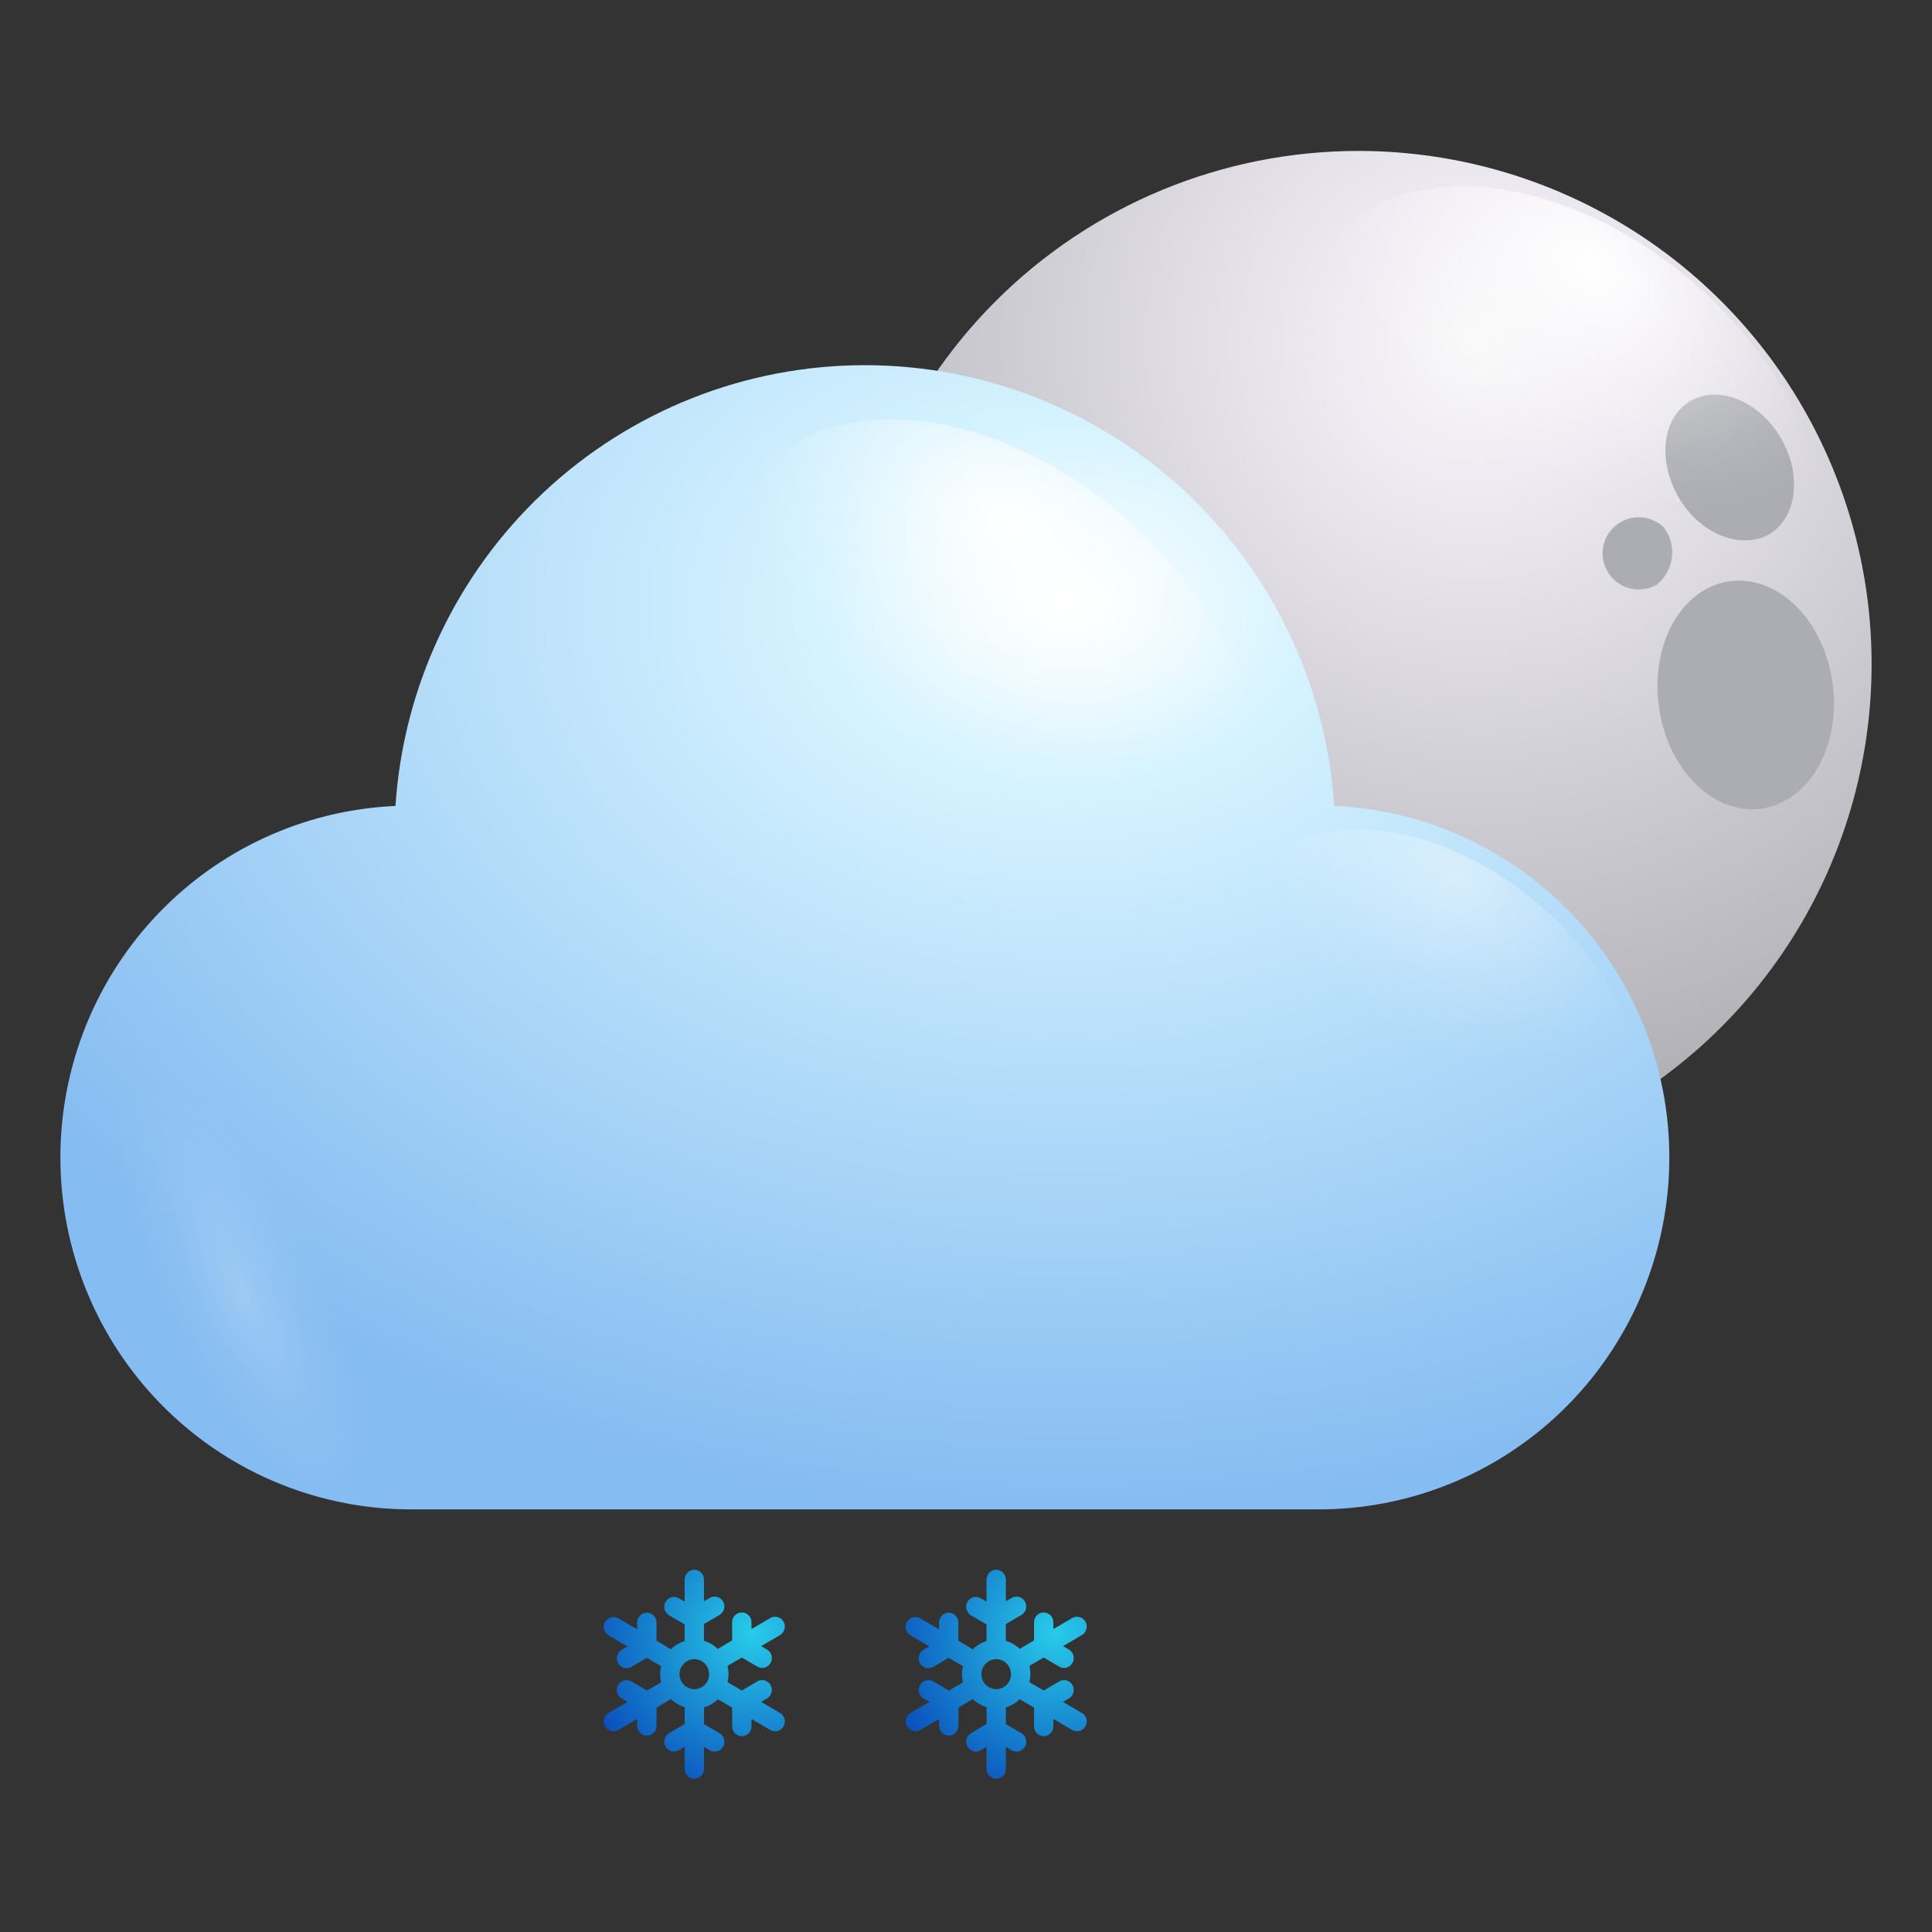
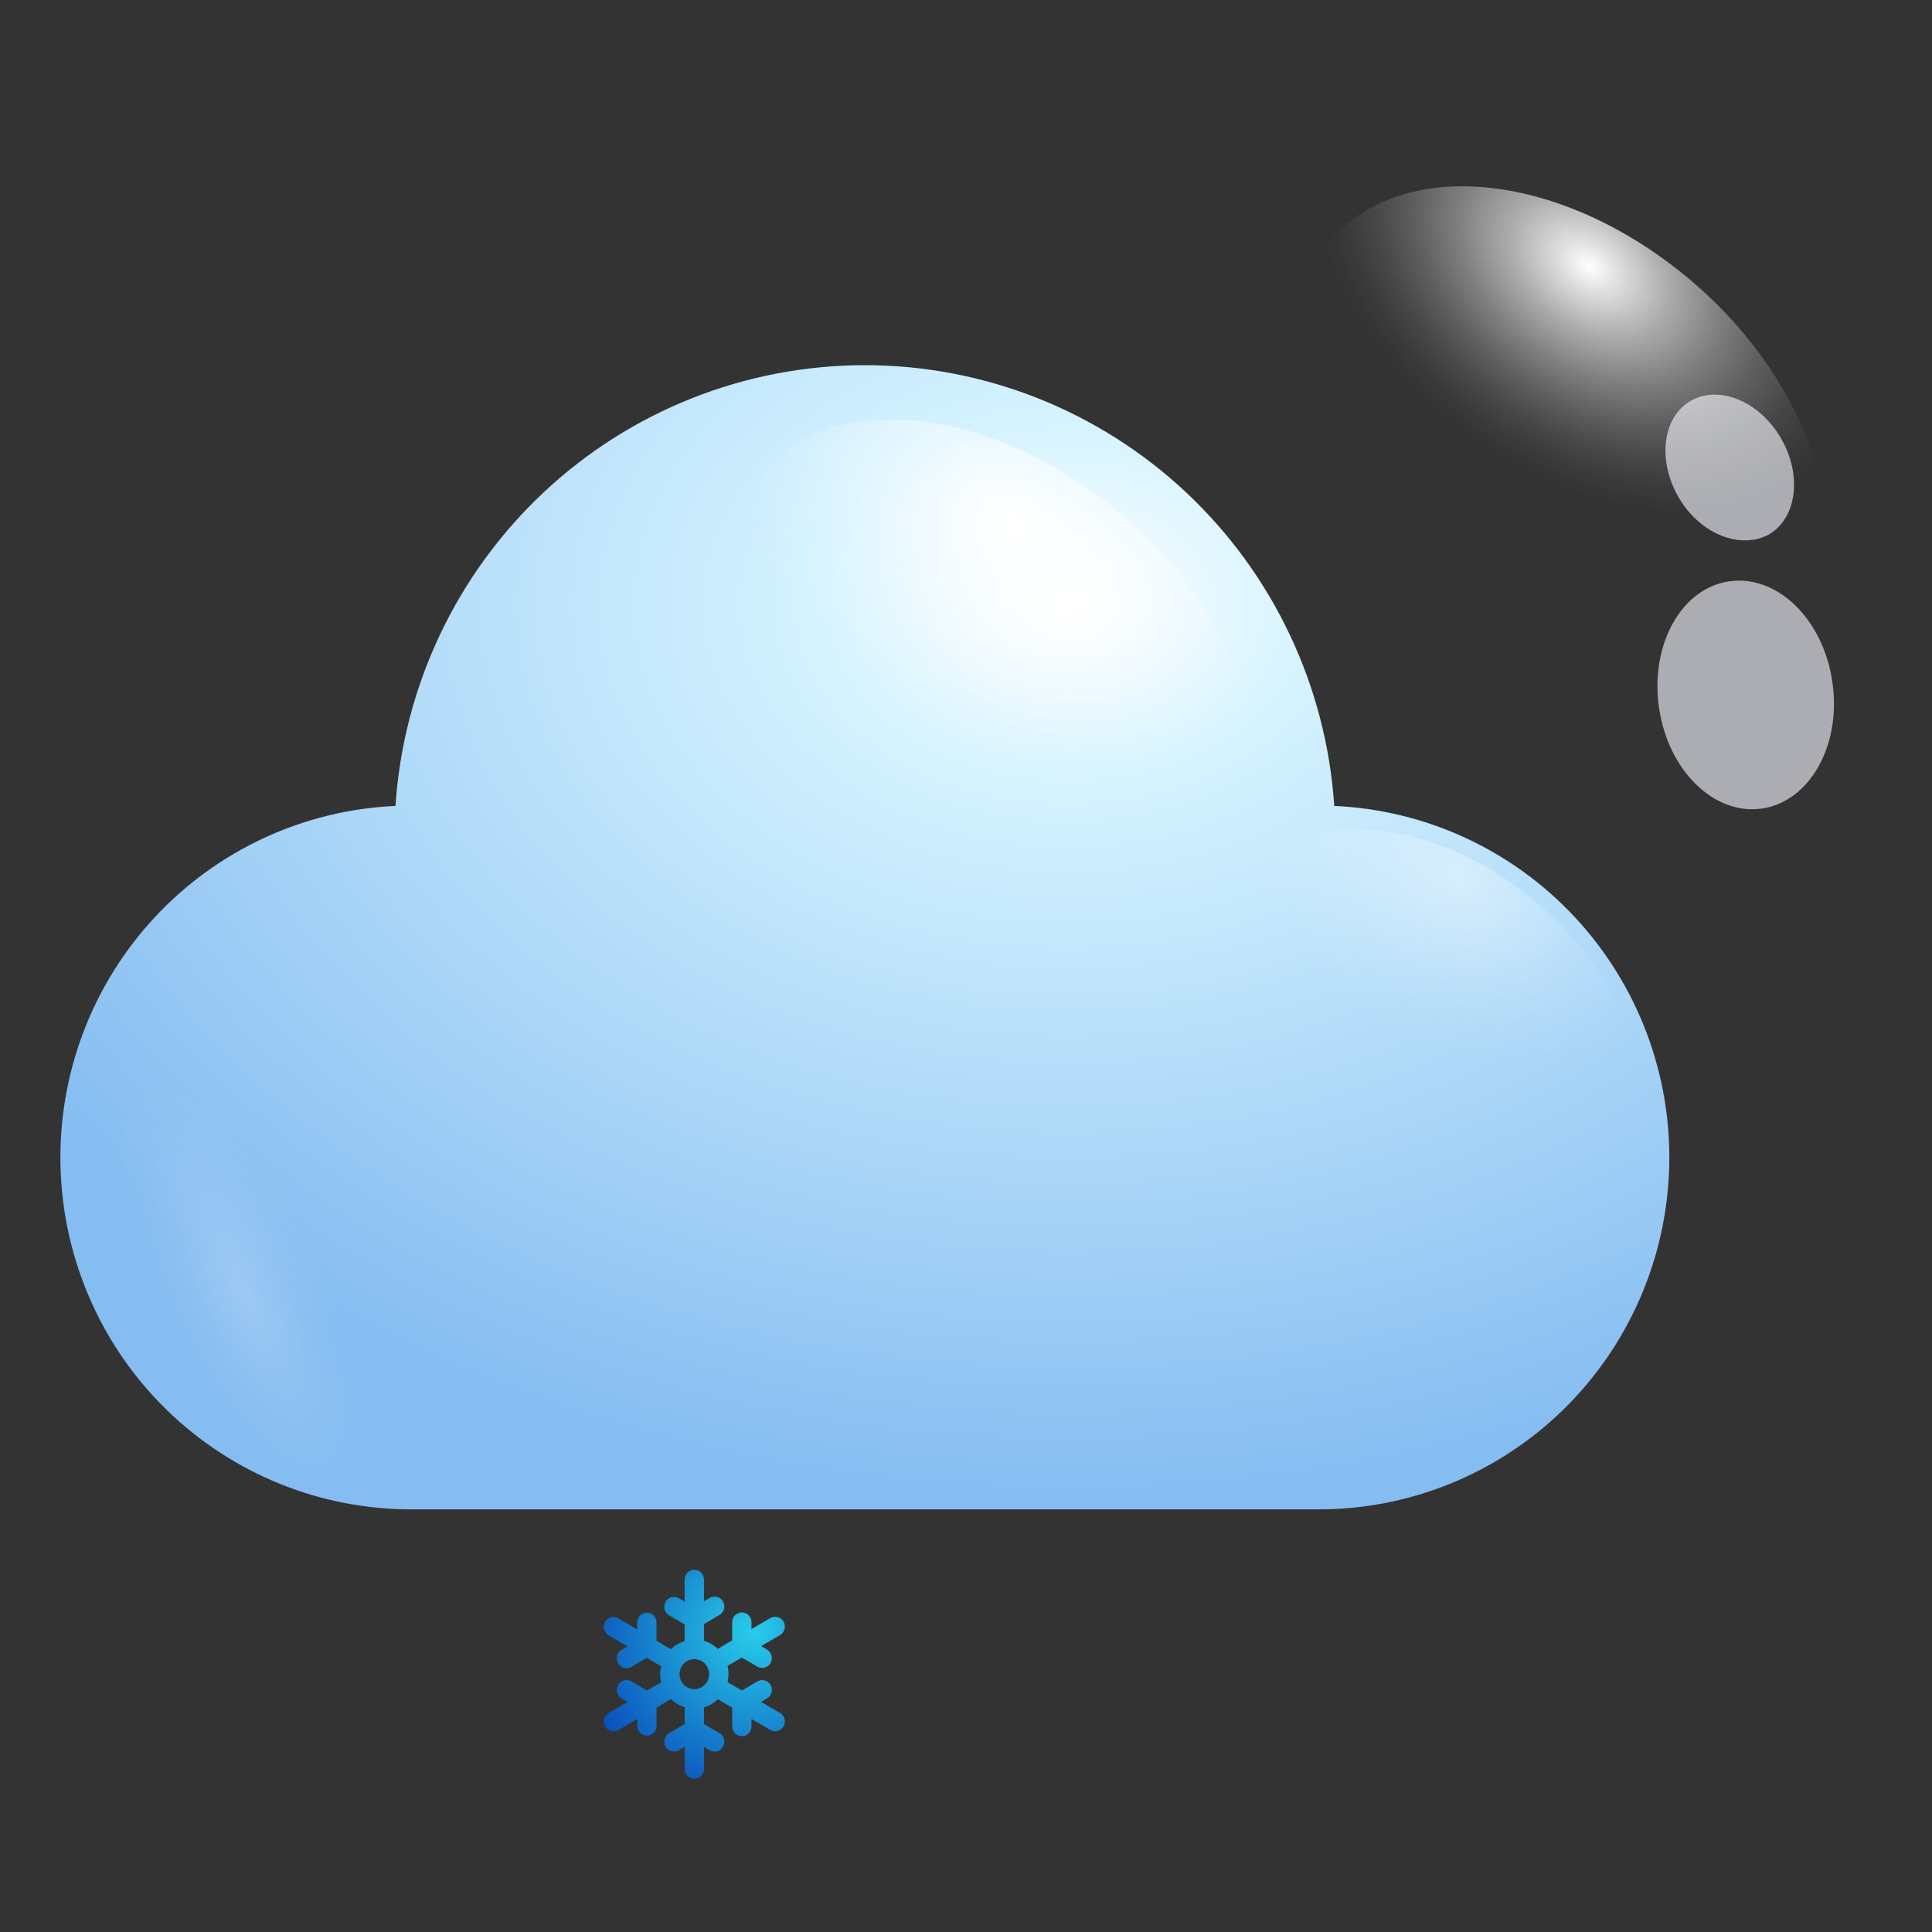
<svg xmlns="http://www.w3.org/2000/svg" width="64" height="64" viewBox="0 0 64 64" fill="none">
  <rect x="0" y="0" width="64" height="64" fill="#333333" stroke="none" />
  <path d="M25.839 56.745L25.214 56.378L25.408 56.264C25.444 56.243 25.476 56.215 25.502 56.181C25.528 56.147 25.547 56.108 25.558 56.067C25.569 56.026 25.572 55.983 25.567 55.94C25.561 55.898 25.548 55.857 25.527 55.82C25.506 55.782 25.478 55.75 25.444 55.724C25.411 55.698 25.373 55.678 25.332 55.667C25.291 55.656 25.249 55.653 25.207 55.658C25.165 55.664 25.125 55.678 25.088 55.699L24.574 56.001L24.099 55.724C24.143 55.547 24.143 55.363 24.099 55.186L24.574 54.908L25.087 55.209C25.124 55.23 25.164 55.244 25.206 55.25C25.248 55.255 25.29 55.252 25.331 55.241C25.372 55.23 25.41 55.211 25.444 55.185C25.477 55.158 25.505 55.126 25.526 55.089C25.547 55.052 25.561 55.011 25.566 54.968C25.572 54.926 25.569 54.883 25.558 54.841C25.547 54.8 25.528 54.761 25.502 54.727C25.476 54.693 25.444 54.665 25.408 54.644L25.214 54.53L25.839 54.165C25.913 54.122 25.967 54.05 25.989 53.967C26.011 53.883 26 53.794 25.957 53.719C25.915 53.645 25.845 53.59 25.762 53.567C25.68 53.545 25.592 53.556 25.518 53.599L24.894 53.965V53.739C24.894 53.653 24.86 53.57 24.8 53.509C24.74 53.448 24.658 53.414 24.573 53.414C24.531 53.413 24.489 53.422 24.451 53.438C24.412 53.454 24.376 53.478 24.346 53.509C24.317 53.539 24.293 53.575 24.277 53.614C24.261 53.654 24.253 53.696 24.253 53.739V54.34L23.778 54.623C23.648 54.498 23.491 54.405 23.32 54.353V53.799L23.834 53.498C23.908 53.454 23.962 53.383 23.984 53.3C24.006 53.216 23.995 53.127 23.952 53.052C23.91 52.977 23.84 52.922 23.757 52.9C23.675 52.877 23.587 52.889 23.513 52.932L23.32 53.045V52.325C23.32 52.239 23.286 52.156 23.226 52.095C23.166 52.034 23.084 52 23 52C22.915 52 22.833 52.034 22.773 52.095C22.713 52.156 22.679 52.239 22.679 52.325V53.056L22.486 52.943C22.412 52.9 22.324 52.889 22.242 52.911C22.159 52.934 22.089 52.989 22.047 53.063C22.004 53.139 21.993 53.228 22.015 53.311C22.037 53.395 22.091 53.466 22.165 53.509L22.679 53.81V54.365C22.508 54.416 22.351 54.509 22.222 54.634L21.747 54.351V53.748C21.747 53.662 21.713 53.579 21.653 53.518C21.593 53.457 21.512 53.423 21.427 53.423C21.342 53.423 21.26 53.457 21.2 53.518C21.14 53.579 21.106 53.662 21.106 53.748V53.974L20.482 53.609C20.408 53.566 20.32 53.554 20.238 53.577C20.155 53.599 20.085 53.654 20.043 53.729C20 53.804 19.989 53.893 20.011 53.976C20.033 54.06 20.087 54.131 20.161 54.174L20.786 54.54L20.592 54.653C20.556 54.674 20.524 54.703 20.498 54.737C20.472 54.771 20.453 54.809 20.442 54.851C20.431 54.892 20.428 54.935 20.434 54.978C20.439 55.02 20.453 55.061 20.474 55.098C20.495 55.135 20.523 55.168 20.556 55.194C20.59 55.22 20.628 55.239 20.669 55.251C20.71 55.262 20.752 55.265 20.794 55.259C20.836 55.254 20.876 55.24 20.913 55.218L21.427 54.918L21.901 55.196C21.857 55.372 21.857 55.557 21.901 55.733L21.428 56.001L20.915 55.7C20.841 55.657 20.753 55.645 20.671 55.668C20.588 55.69 20.518 55.745 20.476 55.82C20.433 55.895 20.422 55.984 20.444 56.068C20.466 56.151 20.52 56.222 20.594 56.265L20.787 56.379L20.163 56.744C20.089 56.787 20.035 56.858 20.013 56.942C19.991 57.026 20.002 57.114 20.045 57.19C20.087 57.264 20.157 57.319 20.24 57.342C20.322 57.364 20.41 57.353 20.484 57.31L21.108 56.944V57.17C21.108 57.256 21.142 57.339 21.202 57.4C21.262 57.461 21.343 57.495 21.428 57.495C21.514 57.495 21.595 57.461 21.655 57.4C21.715 57.339 21.749 57.256 21.749 57.17V56.566L22.224 56.283C22.352 56.409 22.509 56.502 22.681 56.553V57.108L22.166 57.414C22.13 57.436 22.098 57.464 22.072 57.498C22.046 57.532 22.027 57.571 22.016 57.612C22.005 57.653 22.002 57.697 22.008 57.739C22.013 57.781 22.027 57.822 22.048 57.859C22.069 57.897 22.097 57.929 22.13 57.955C22.164 57.981 22.202 58.001 22.243 58.012C22.283 58.023 22.326 58.026 22.368 58.02C22.41 58.015 22.45 58.001 22.487 57.98L22.68 57.867V58.598C22.68 58.684 22.714 58.767 22.774 58.828C22.834 58.889 22.916 58.923 23 58.923C23.085 58.923 23.167 58.889 23.227 58.828C23.287 58.767 23.321 58.684 23.321 58.598V57.868L23.514 57.981C23.588 58.024 23.676 58.035 23.758 58.013C23.841 57.99 23.911 57.935 23.953 57.861C23.996 57.785 24.007 57.697 23.985 57.613C23.963 57.529 23.909 57.458 23.835 57.415L23.321 57.115V56.559C23.492 56.508 23.649 56.416 23.779 56.291L24.254 56.568V57.17C24.251 57.214 24.258 57.258 24.273 57.3C24.288 57.341 24.311 57.379 24.341 57.411C24.371 57.443 24.407 57.469 24.447 57.486C24.487 57.504 24.53 57.513 24.574 57.513C24.617 57.513 24.66 57.504 24.701 57.486C24.741 57.469 24.776 57.443 24.806 57.411C24.837 57.379 24.86 57.341 24.875 57.3C24.89 57.258 24.896 57.214 24.894 57.17V56.943L25.518 57.309C25.555 57.33 25.595 57.344 25.637 57.349C25.679 57.355 25.721 57.352 25.762 57.341C25.803 57.33 25.841 57.31 25.875 57.284C25.908 57.258 25.936 57.226 25.957 57.188C25.978 57.151 25.992 57.11 25.997 57.068C26.003 57.026 26 56.982 25.989 56.941C25.978 56.9 25.959 56.861 25.933 56.827C25.907 56.793 25.875 56.765 25.839 56.743V56.745ZM23 55.956C22.903 55.956 22.809 55.927 22.728 55.873C22.647 55.818 22.584 55.74 22.547 55.649C22.51 55.558 22.5 55.458 22.519 55.362C22.538 55.265 22.585 55.176 22.654 55.107C22.722 55.037 22.81 54.99 22.905 54.971C23 54.952 23.099 54.961 23.188 54.999C23.278 55.037 23.354 55.1 23.408 55.182C23.462 55.264 23.491 55.36 23.491 55.459C23.491 55.591 23.439 55.717 23.347 55.81C23.255 55.904 23.131 55.956 23 55.956Z" fill="url(#paint0_radial_6320_3284)" />
-   <path d="M35.839 56.745L35.214 56.378L35.408 56.264C35.444 56.243 35.476 56.215 35.502 56.181C35.528 56.147 35.547 56.108 35.558 56.067C35.569 56.026 35.572 55.983 35.566 55.94C35.561 55.898 35.548 55.857 35.527 55.82C35.506 55.782 35.478 55.75 35.444 55.724C35.411 55.698 35.373 55.678 35.332 55.667C35.291 55.656 35.249 55.653 35.207 55.658C35.165 55.664 35.125 55.678 35.088 55.699L34.574 56.001L34.099 55.724C34.143 55.547 34.143 55.363 34.099 55.186L34.574 54.908L35.087 55.209C35.124 55.23 35.164 55.244 35.206 55.25C35.248 55.255 35.29 55.252 35.331 55.241C35.372 55.23 35.41 55.211 35.444 55.185C35.477 55.158 35.505 55.126 35.526 55.089C35.547 55.052 35.561 55.011 35.566 54.968C35.572 54.926 35.569 54.883 35.558 54.841C35.547 54.8 35.528 54.761 35.502 54.727C35.476 54.693 35.444 54.665 35.408 54.644L35.214 54.53L35.839 54.165C35.913 54.122 35.967 54.05 35.989 53.967C36.011 53.883 36 53.794 35.957 53.719C35.915 53.645 35.845 53.59 35.762 53.567C35.68 53.545 35.592 53.556 35.518 53.599L34.894 53.965V53.739C34.894 53.653 34.86 53.57 34.8 53.509C34.74 53.448 34.658 53.414 34.573 53.414C34.531 53.413 34.489 53.422 34.451 53.438C34.412 53.454 34.376 53.478 34.346 53.509C34.317 53.539 34.293 53.575 34.277 53.614C34.261 53.654 34.253 53.696 34.253 53.739V54.34L33.778 54.623C33.648 54.498 33.492 54.405 33.32 54.353V53.799L33.834 53.498C33.908 53.454 33.962 53.383 33.984 53.3C34.006 53.216 33.995 53.127 33.952 53.052C33.91 52.977 33.84 52.922 33.757 52.9C33.675 52.877 33.587 52.889 33.513 52.932L33.32 53.045V52.325C33.32 52.239 33.286 52.156 33.226 52.095C33.166 52.034 33.084 52 32.999 52C32.914 52 32.833 52.034 32.773 52.095C32.713 52.156 32.679 52.239 32.679 52.325V53.056L32.486 52.943C32.412 52.9 32.324 52.889 32.242 52.911C32.159 52.934 32.089 52.989 32.047 53.063C32.004 53.139 31.993 53.228 32.015 53.311C32.037 53.395 32.091 53.466 32.165 53.509L32.679 53.81V54.365C32.508 54.416 32.351 54.509 32.222 54.634L31.747 54.351V53.748C31.747 53.662 31.713 53.579 31.653 53.518C31.593 53.457 31.512 53.423 31.427 53.423C31.342 53.423 31.26 53.457 31.2 53.518C31.14 53.579 31.106 53.662 31.106 53.748V53.974L30.482 53.609C30.408 53.566 30.32 53.554 30.238 53.577C30.155 53.599 30.085 53.654 30.043 53.729C30 53.804 29.989 53.893 30.011 53.976C30.033 54.06 30.087 54.131 30.161 54.174L30.786 54.54L30.592 54.653C30.556 54.674 30.524 54.703 30.498 54.737C30.472 54.771 30.453 54.809 30.442 54.851C30.431 54.892 30.428 54.935 30.434 54.978C30.439 55.02 30.453 55.061 30.474 55.098C30.495 55.135 30.523 55.168 30.556 55.194C30.59 55.22 30.628 55.239 30.669 55.251C30.71 55.262 30.752 55.265 30.794 55.259C30.836 55.254 30.876 55.24 30.913 55.218L31.427 54.918L31.901 55.196C31.857 55.372 31.857 55.557 31.901 55.733L31.428 56.001L30.915 55.7C30.841 55.657 30.753 55.645 30.671 55.668C30.588 55.69 30.518 55.745 30.476 55.82C30.433 55.895 30.422 55.984 30.444 56.068C30.466 56.151 30.52 56.222 30.594 56.265L30.787 56.379L30.163 56.744C30.089 56.787 30.035 56.858 30.013 56.942C29.991 57.026 30.002 57.114 30.045 57.19C30.087 57.264 30.157 57.319 30.24 57.342C30.322 57.364 30.41 57.353 30.484 57.31L31.108 56.944V57.17C31.108 57.256 31.142 57.339 31.202 57.4C31.262 57.461 31.343 57.495 31.428 57.495C31.514 57.495 31.595 57.461 31.655 57.4C31.715 57.339 31.749 57.256 31.749 57.17V56.566L32.224 56.283C32.352 56.409 32.509 56.502 32.681 56.553V57.108L32.166 57.414C32.13 57.436 32.097 57.464 32.072 57.498C32.046 57.532 32.027 57.571 32.016 57.612C32.005 57.653 32.002 57.697 32.008 57.739C32.013 57.781 32.027 57.822 32.048 57.859C32.069 57.897 32.097 57.929 32.13 57.955C32.164 57.981 32.202 58.001 32.243 58.012C32.283 58.023 32.326 58.026 32.368 58.02C32.41 58.015 32.45 58.001 32.487 57.98L32.68 57.867V58.598C32.68 58.684 32.714 58.767 32.774 58.828C32.834 58.889 32.916 58.923 33.001 58.923C33.086 58.923 33.167 58.889 33.227 58.828C33.287 58.767 33.321 58.684 33.321 58.598V57.868L33.514 57.981C33.588 58.024 33.676 58.035 33.758 58.013C33.841 57.99 33.911 57.935 33.953 57.861C33.996 57.785 34.007 57.697 33.985 57.613C33.963 57.529 33.909 57.458 33.835 57.415L33.321 57.115V56.559C33.492 56.508 33.65 56.416 33.779 56.291L34.254 56.568V57.17C34.251 57.214 34.258 57.258 34.273 57.3C34.288 57.341 34.311 57.379 34.341 57.411C34.371 57.443 34.407 57.469 34.447 57.486C34.487 57.504 34.53 57.513 34.574 57.513C34.617 57.513 34.66 57.504 34.7 57.486C34.74 57.469 34.776 57.443 34.806 57.411C34.837 57.379 34.86 57.341 34.875 57.3C34.89 57.258 34.896 57.214 34.894 57.17V56.943L35.518 57.309C35.555 57.33 35.595 57.344 35.637 57.349C35.679 57.355 35.721 57.352 35.762 57.341C35.803 57.33 35.841 57.31 35.875 57.284C35.908 57.258 35.936 57.226 35.957 57.188C35.978 57.151 35.992 57.11 35.997 57.068C36.003 57.026 36 56.982 35.989 56.941C35.978 56.9 35.959 56.861 35.933 56.827C35.907 56.793 35.875 56.765 35.839 56.743V56.745ZM33.001 55.956C32.903 55.956 32.809 55.927 32.728 55.873C32.647 55.818 32.584 55.74 32.547 55.649C32.51 55.558 32.5 55.458 32.519 55.362C32.538 55.265 32.585 55.176 32.654 55.107C32.722 55.037 32.81 54.99 32.905 54.971C33 54.952 33.099 54.961 33.188 54.999C33.278 55.037 33.354 55.1 33.408 55.182C33.462 55.264 33.491 55.36 33.491 55.459C33.491 55.591 33.439 55.717 33.347 55.81C33.255 55.904 33.13 55.956 33.001 55.956Z" fill="url(#paint1_radial_6320_3284)" />
-   <path d="M28 22C28 25.362 28.997 28.649 30.865 31.445C32.733 34.24 35.388 36.419 38.494 37.706C41.601 38.993 45.019 39.329 48.316 38.673C51.614 38.017 54.643 36.398 57.021 34.021C59.398 31.643 61.017 28.614 61.673 25.317C62.329 22.019 61.993 18.601 60.706 15.494C59.419 12.388 57.24 9.733 54.445 7.865C51.649 5.997 48.362 5 45 5C40.491 5 36.167 6.791 32.979 9.979C29.791 13.167 28 17.491 28 22Z" fill="url(#paint2_radial_6320_3284)" />
  <path d="M33.125 25.01C34.724 24.865 35.864 23.052 35.675 20.961C35.486 18.871 34.038 17.29 32.439 17.435C30.84 17.58 29.7 19.387 29.889 21.477C30.078 23.568 31.526 25.148 33.125 25.01Z" fill="#ACADB2" />
-   <path d="M31.74 26.515C30.783 27.018 30.537 28.441 31.198 29.694C31.86 30.947 33.163 31.583 34.12 31.054C35.077 30.525 35.323 29.128 34.661 27.875C34 26.622 32.703 26.023 31.74 26.515Z" fill="#ACADB2" />
  <path d="M35.53 25.016C35.208 25.085 34.916 25.254 34.695 25.499C34.474 25.743 34.335 26.051 34.298 26.378C34.261 26.706 34.328 27.037 34.489 27.324C34.65 27.611 34.898 27.841 35.196 27.981C35.495 28.12 35.83 28.162 36.154 28.102C36.477 28.041 36.774 27.88 37.001 27.641C37.229 27.403 37.376 27.099 37.421 26.772C37.467 26.446 37.409 26.113 37.255 25.822C37.129 25.489 36.879 25.219 36.556 25.069C36.234 24.918 35.866 24.899 35.53 25.016Z" fill="#ACADB2" />
-   <path d="M60.703 22.617C60.413 20.533 58.89 19.035 57.297 19.255C55.704 19.475 54.659 21.345 54.955 23.429C55.25 25.513 56.774 27.012 58.361 26.785C59.947 26.558 60.999 24.695 60.703 22.617Z" fill="#ACADB2" />
+   <path d="M60.703 22.617C60.413 20.533 58.89 19.035 57.297 19.255C55.704 19.475 54.659 21.345 54.955 23.429C55.25 25.513 56.774 27.012 58.361 26.785C59.947 26.558 60.999 24.695 60.703 22.617" fill="#ACADB2" />
  <path d="M58.606 17.7C59.538 17.146 59.702 15.71 58.984 14.495C58.266 13.28 56.925 12.738 55.993 13.286C55.062 13.834 54.898 15.269 55.616 16.491C56.333 17.712 57.675 18.216 58.606 17.7Z" fill="#ACADB2" />
-   <path d="M55.118 17.473C54.958 17.318 54.758 17.21 54.54 17.162C54.322 17.115 54.096 17.129 53.885 17.203C53.675 17.278 53.49 17.409 53.35 17.583C53.211 17.758 53.123 17.967 53.097 18.189C53.07 18.41 53.106 18.634 53.2 18.836C53.294 19.038 53.443 19.21 53.63 19.332C53.816 19.454 54.033 19.522 54.256 19.527C54.479 19.532 54.699 19.475 54.892 19.362C55.166 19.137 55.343 18.815 55.385 18.463C55.427 18.111 55.332 17.756 55.118 17.473Z" fill="#ACADB2" />
  <path style="mix-blend-mode:overlay" d="M47.594 20.25C43.269 16.736 41.575 11.391 43.816 8.287C46.058 5.183 51.372 5.541 55.729 9.055C60.086 12.568 61.742 17.92 59.507 21.018C57.272 24.116 51.926 23.763 47.594 20.25Z" fill="url(#paint3_radial_6320_3284)" />
  <path style="mix-blend-mode:overlay" opacity="0.4" d="M29.977 25.759C30.55 23.87 33.465 24.657 36.494 27.497C39.522 30.336 41.531 34.164 40.932 36.047C40.334 37.93 37.444 37.149 34.416 34.309C31.387 31.47 29.404 27.635 29.977 25.759Z" fill="url(#paint4_radial_6320_3284)" />
  <path style="mix-blend-mode:overlay" opacity="0.4" d="M34.26 24.38C34.675 23.001 36.805 23.569 39.016 25.655C41.227 27.74 42.675 30.539 42.26 31.923C41.844 33.308 39.709 32.729 37.498 30.649C35.287 28.569 33.838 25.776 34.26 24.38Z" fill="url(#paint5_radial_6320_3284)" />
  <path d="M44.199 26.698C43.936 22.738 42.183 19.027 39.296 16.316C36.408 13.605 32.603 12.097 28.649 12.097C24.696 12.097 20.89 13.605 18.003 16.316C15.116 19.027 13.363 22.738 13.1 26.698C10.062 26.832 7.197 28.158 5.123 30.39C3.048 32.622 1.928 35.581 2.004 38.633C2.079 41.684 3.344 44.584 5.527 46.71C7.71 48.835 10.636 50.017 13.677 50H43.622C46.663 50.017 49.589 48.835 51.772 46.71C53.954 44.584 55.219 41.684 55.295 38.633C55.371 35.581 54.251 32.622 52.176 30.39C50.101 28.158 47.237 26.832 44.199 26.698Z" fill="url(#paint6_radial_6320_3284)" />
  <path style="mix-blend-mode:overlay" d="M28.655 28.14C24.28 24.583 22.571 19.16 24.84 16.031C27.108 12.903 32.488 13.25 36.863 16.813C41.238 20.377 42.941 25.794 40.678 28.922C38.416 32.051 33.025 31.698 28.655 28.14Z" fill="url(#paint7_radial_6320_3284)" />
  <path style="mix-blend-mode:overlay" opacity="0.4" d="M44.286 38.667C40.822 35.869 39.507 31.605 41.284 29.148C43.062 26.692 47.299 26.964 50.739 29.762C54.179 32.561 55.512 36.819 53.734 39.276C51.957 41.732 47.72 41.46 44.286 38.667Z" fill="url(#paint8_radial_6320_3284)" />
  <path style="mix-blend-mode:overlay" opacity="0.2" d="M10.375 39.056C7.835 35.087 4.892 33.175 3.795 34.809C2.698 36.443 3.859 40.944 6.392 44.913C8.926 48.882 11.876 50.799 12.978 49.189C14.081 47.578 12.909 43.03 10.375 39.056Z" fill="url(#paint9_radial_6320_3284)" />
  <defs>
    <radialGradient id="paint0_radial_6320_3284" cx="0" cy="0" r="1" gradientUnits="userSpaceOnUse" gradientTransform="translate(24.958 54.077) scale(5.821 5.904)">
      <stop stop-color="#28CBE9" />
      <stop offset="1" stop-color="#0A4FBB" />
    </radialGradient>
    <radialGradient id="paint1_radial_6320_3284" cx="0" cy="0" r="1" gradientUnits="userSpaceOnUse" gradientTransform="translate(34.958 54.077) scale(5.821 5.904)">
      <stop stop-color="#28CBE9" />
      <stop offset="1" stop-color="#0A4FBB" />
    </radialGradient>
    <radialGradient id="paint2_radial_6320_3284" cx="0" cy="0" r="1" gradientUnits="userSpaceOnUse" gradientTransform="translate(48.891 11.34) rotate(180) scale(32.275)">
      <stop stop-color="#F8F8F8" />
      <stop offset="0.16" stop-color="#EDE9F1" />
      <stop offset="1" stop-color="#9B9DA2" />
    </radialGradient>
    <radialGradient id="paint3_radial_6320_3284" cx="0" cy="0" r="1" gradientUnits="userSpaceOnUse" gradientTransform="translate(52.646 8.823) rotate(126.146) scale(6.895 10.075)">
      <stop stop-color="white" />
      <stop offset="0.1" stop-color="white" stop-opacity="0.85" />
      <stop offset="0.29" stop-color="white" stop-opacity="0.59" />
      <stop offset="0.47" stop-color="white" stop-opacity="0.38" />
      <stop offset="0.63" stop-color="white" stop-opacity="0.22" />
      <stop offset="0.78" stop-color="white" stop-opacity="0.1" />
      <stop offset="0.91" stop-color="white" stop-opacity="0.03" />
      <stop offset="1" stop-color="white" stop-opacity="0" />
    </radialGradient>
    <radialGradient id="paint4_radial_6320_3284" cx="0" cy="0" r="1" gradientUnits="userSpaceOnUse" gradientTransform="translate(28.131 26.039) rotate(-136.766) scale(7.513 3.193)">
      <stop stop-color="white" />
      <stop offset="0.1" stop-color="white" stop-opacity="0.85" />
      <stop offset="0.29" stop-color="white" stop-opacity="0.59" />
      <stop offset="0.47" stop-color="white" stop-opacity="0.38" />
      <stop offset="0.63" stop-color="white" stop-opacity="0.22" />
      <stop offset="0.78" stop-color="white" stop-opacity="0.1" />
      <stop offset="0.91" stop-color="white" stop-opacity="0.03" />
      <stop offset="1" stop-color="white" stop-opacity="0" />
    </radialGradient>
    <radialGradient id="paint5_radial_6320_3284" cx="0" cy="0" r="1" gradientUnits="userSpaceOnUse" gradientTransform="translate(31.554 23.651) rotate(-136.659) scale(5.497 2.337)">
      <stop stop-color="white" />
      <stop offset="0.1" stop-color="white" stop-opacity="0.85" />
      <stop offset="0.29" stop-color="white" stop-opacity="0.59" />
      <stop offset="0.47" stop-color="white" stop-opacity="0.38" />
      <stop offset="0.63" stop-color="white" stop-opacity="0.22" />
      <stop offset="0.78" stop-color="white" stop-opacity="0.1" />
      <stop offset="0.91" stop-color="white" stop-opacity="0.03" />
      <stop offset="1" stop-color="white" stop-opacity="0" />
    </radialGradient>
    <radialGradient id="paint6_radial_6320_3284" cx="0" cy="0" r="1" gradientUnits="userSpaceOnUse" gradientTransform="translate(35.356 20.108) rotate(180) scale(40.554 29.716)">
      <stop stop-color="white" />
      <stop offset="0.2" stop-color="#D5F3FF" />
      <stop offset="1" stop-color="#85BCF1" />
    </radialGradient>
    <radialGradient id="paint7_radial_6320_3284" cx="0" cy="0" r="1" gradientUnits="userSpaceOnUse" gradientTransform="translate(33.572 17.365) rotate(126.043) scale(6.988 10.198)">
      <stop stop-color="white" />
      <stop offset="0.1" stop-color="white" stop-opacity="0.85" />
      <stop offset="0.29" stop-color="white" stop-opacity="0.59" />
      <stop offset="0.47" stop-color="white" stop-opacity="0.38" />
      <stop offset="0.63" stop-color="white" stop-opacity="0.22" />
      <stop offset="0.78" stop-color="white" stop-opacity="0.1" />
      <stop offset="0.91" stop-color="white" stop-opacity="0.03" />
      <stop offset="1" stop-color="white" stop-opacity="0" />
    </radialGradient>
    <radialGradient id="paint8_radial_6320_3284" cx="0" cy="0" r="1" gradientUnits="userSpaceOnUse" gradientTransform="translate(48.342 29.077) rotate(126.043) scale(5.488 8.01)">
      <stop stop-color="white" />
      <stop offset="0.1" stop-color="white" stop-opacity="0.85" />
      <stop offset="0.29" stop-color="white" stop-opacity="0.59" />
      <stop offset="0.47" stop-color="white" stop-opacity="0.38" />
      <stop offset="0.63" stop-color="white" stop-opacity="0.22" />
      <stop offset="0.78" stop-color="white" stop-opacity="0.1" />
      <stop offset="0.91" stop-color="white" stop-opacity="0.03" />
      <stop offset="1" stop-color="white" stop-opacity="0" />
    </radialGradient>
    <radialGradient id="paint9_radial_6320_3284" cx="0" cy="0" r="1" gradientUnits="userSpaceOnUse" gradientTransform="translate(8.039 42.755) rotate(-25.621) scale(2.806 8.197)">
      <stop stop-color="white" />
      <stop offset="0.1" stop-color="white" stop-opacity="0.85" />
      <stop offset="0.29" stop-color="white" stop-opacity="0.59" />
      <stop offset="0.47" stop-color="white" stop-opacity="0.38" />
      <stop offset="0.63" stop-color="white" stop-opacity="0.22" />
      <stop offset="0.78" stop-color="white" stop-opacity="0.1" />
      <stop offset="0.91" stop-color="white" stop-opacity="0.03" />
      <stop offset="1" stop-color="white" stop-opacity="0" />
    </radialGradient>
  </defs>
</svg>